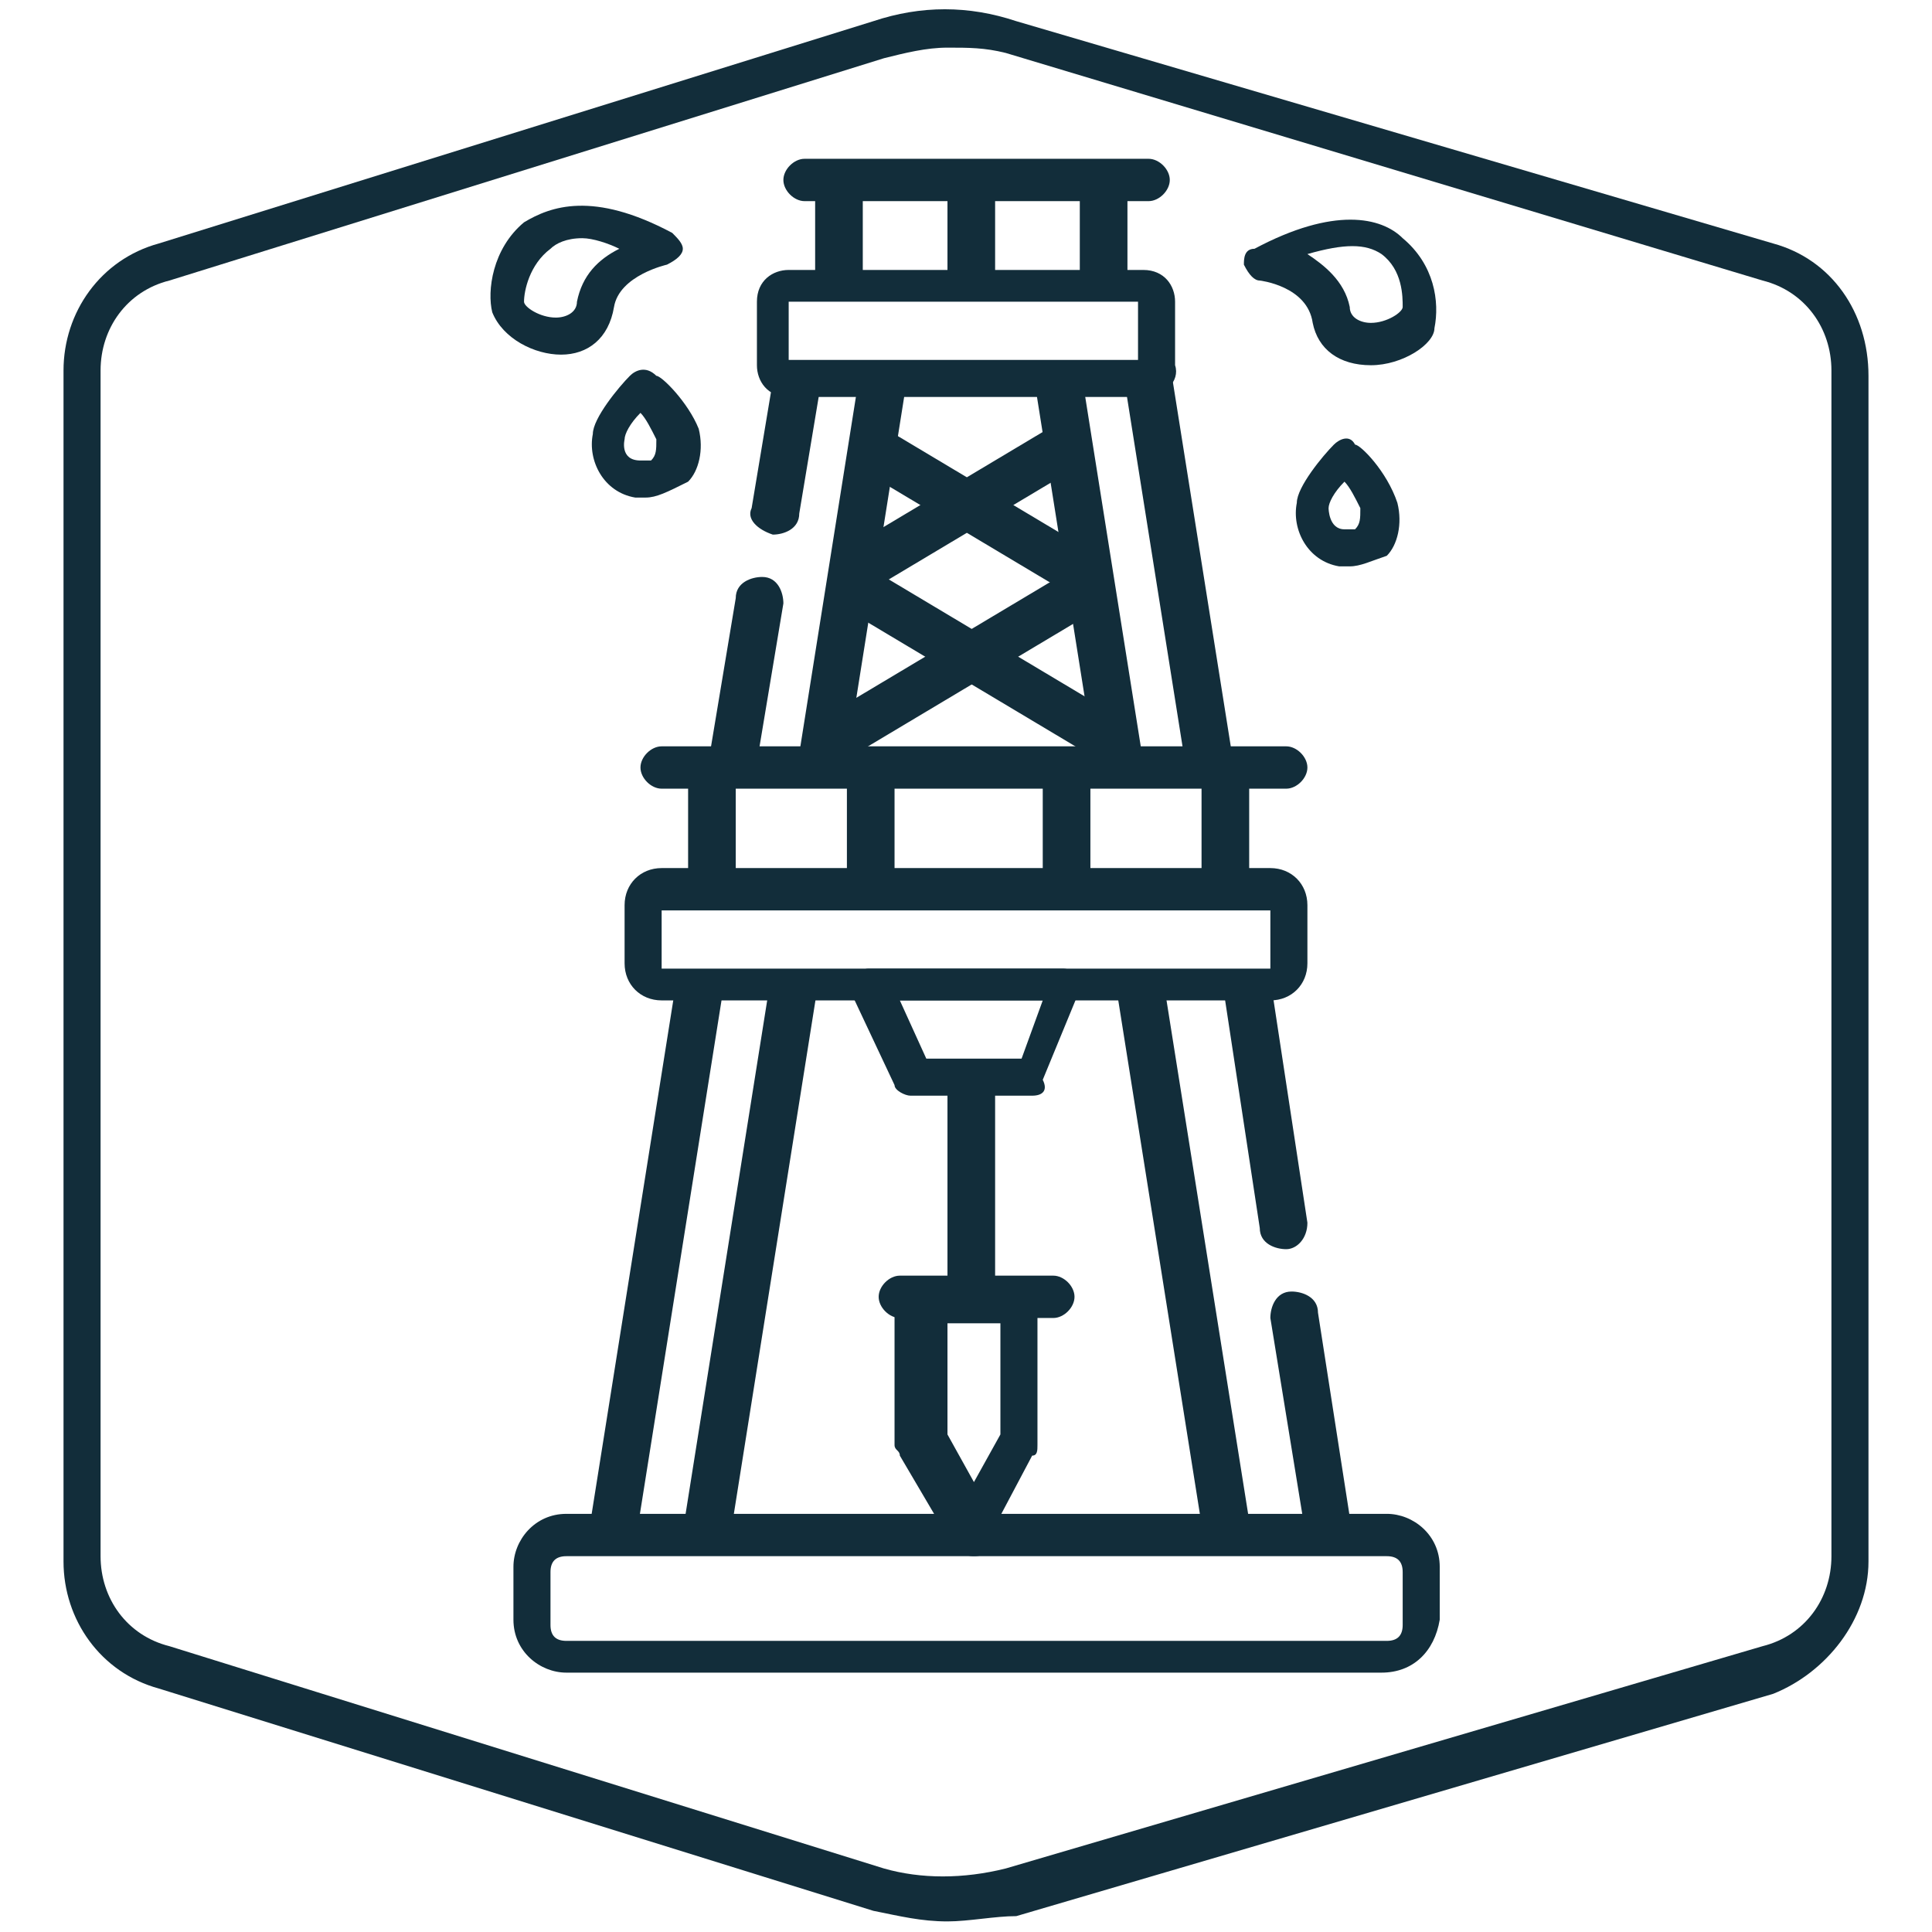
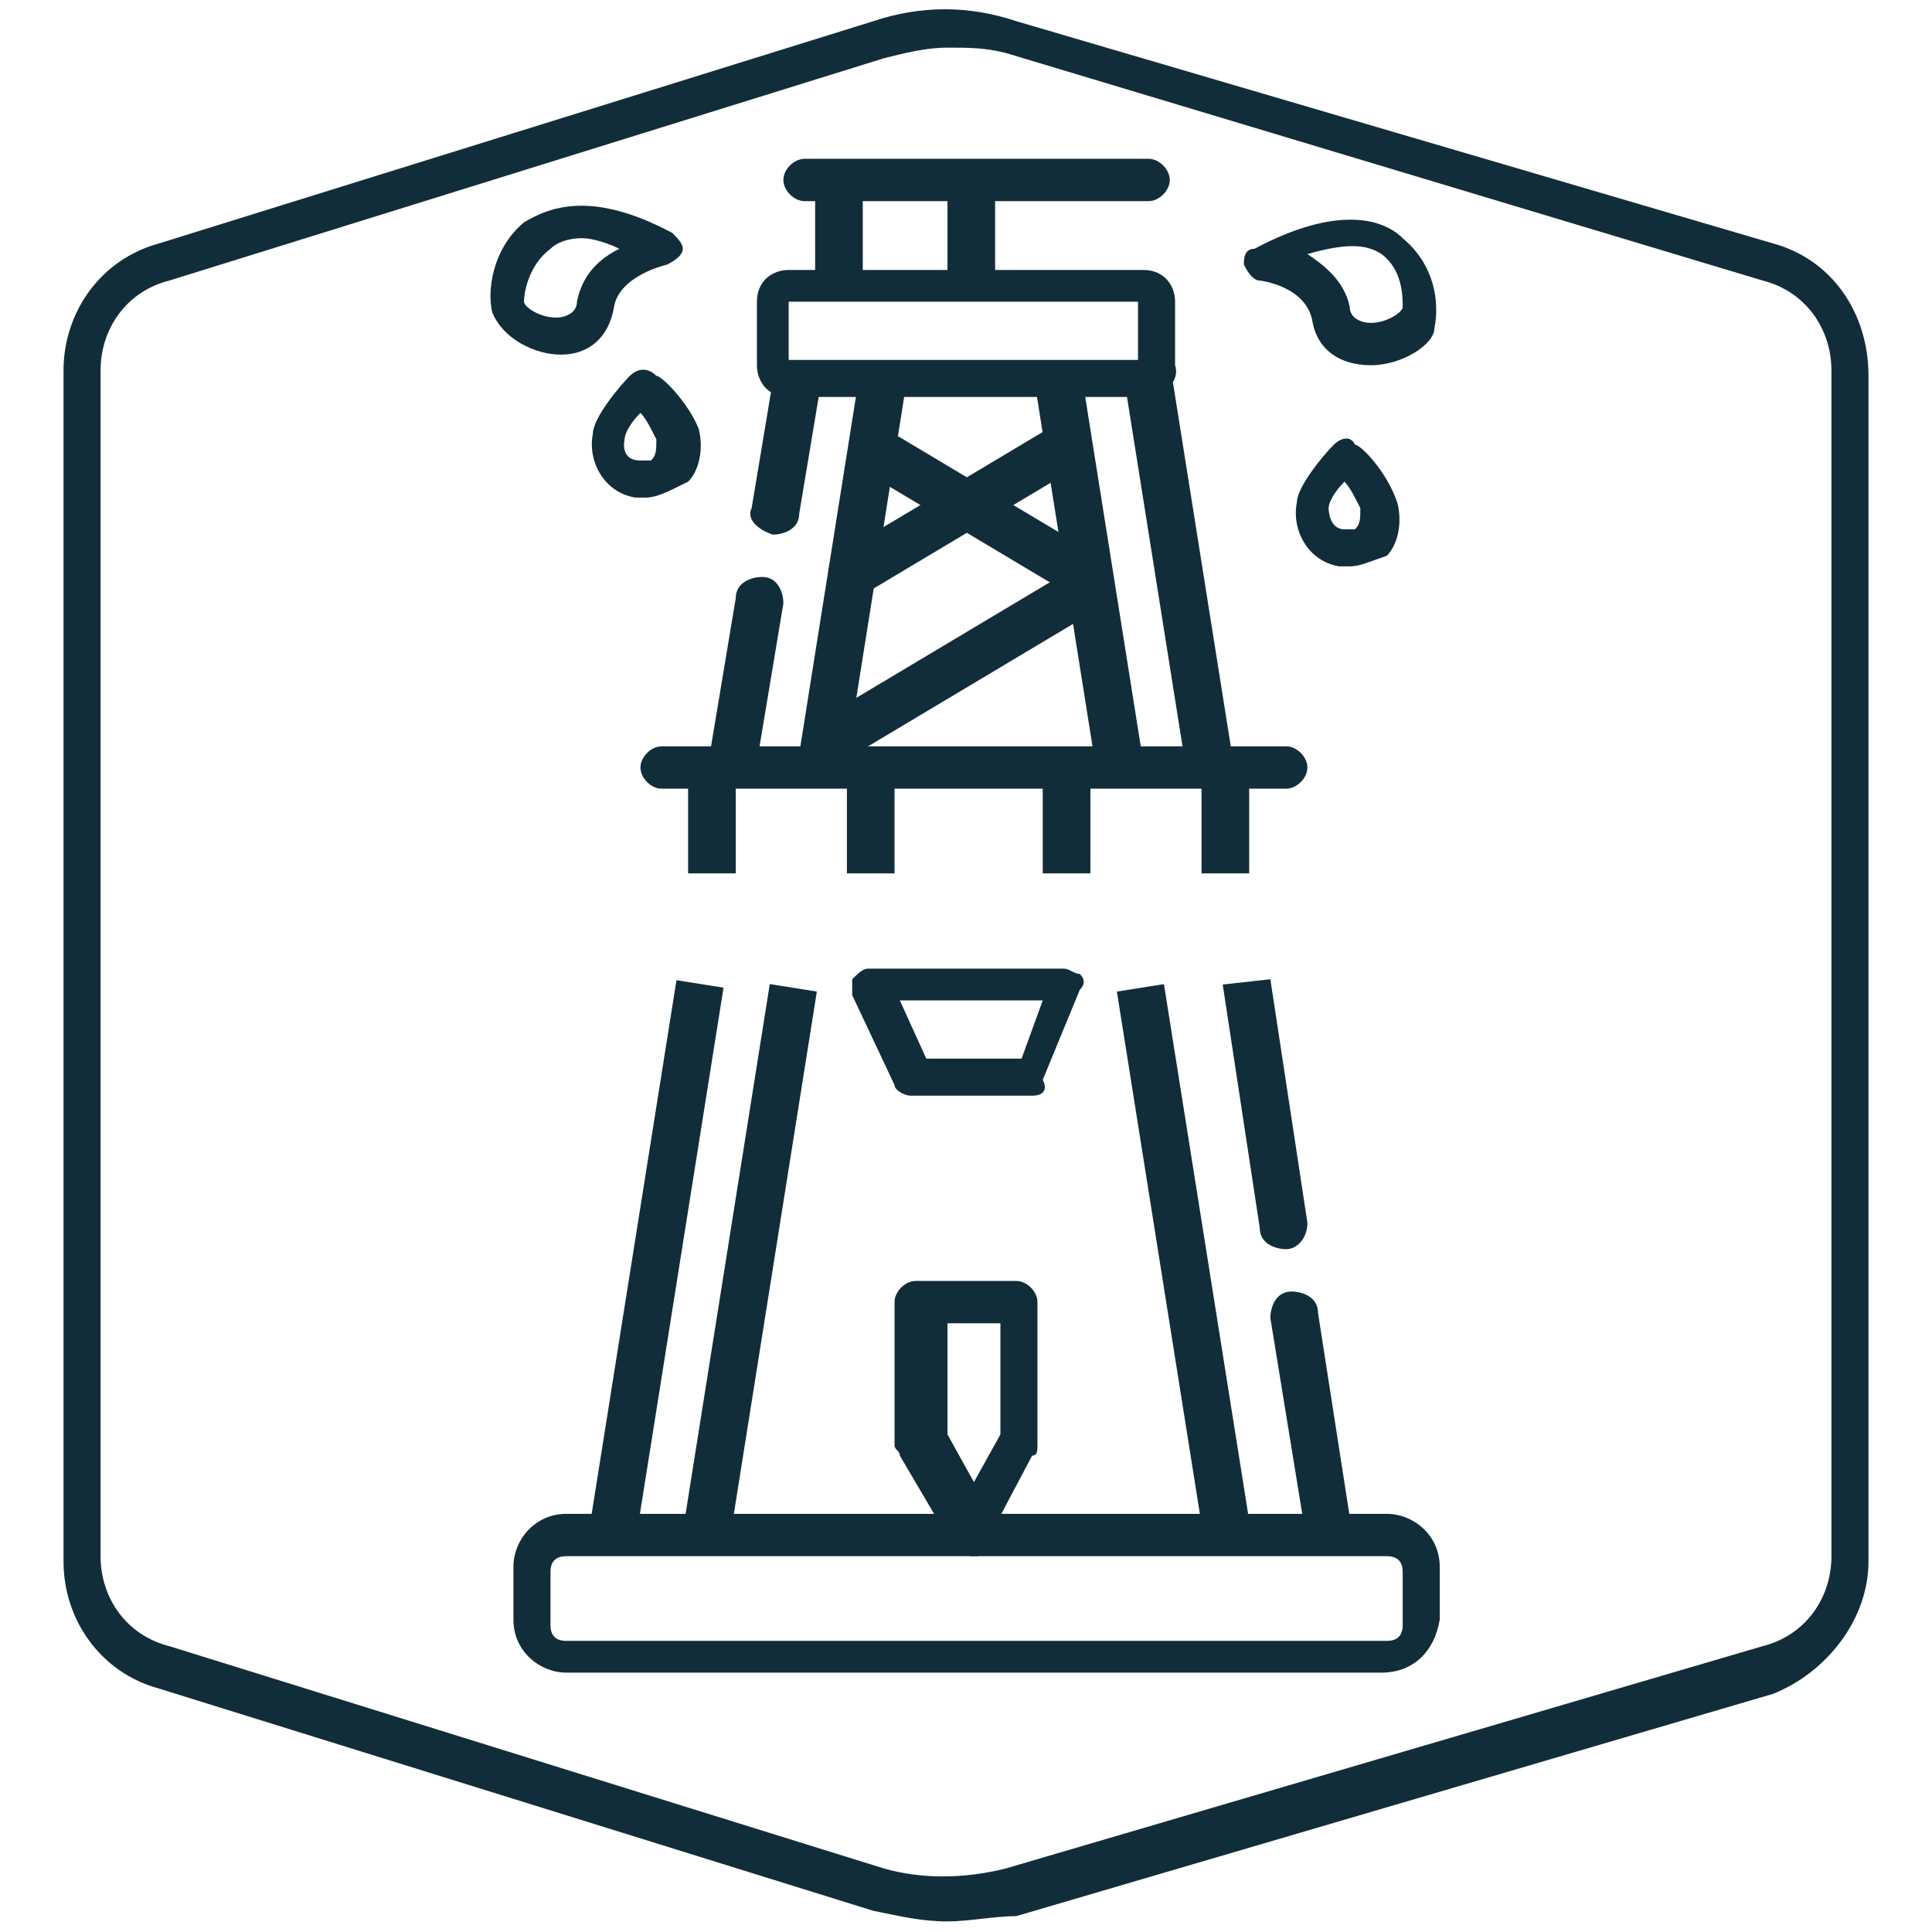
<svg xmlns="http://www.w3.org/2000/svg" version="1.1" id="Capa_1" x="0px" y="0px" viewBox="0 0 36.5 36.5" style="enable-background:new 0 0 36.5 36.5;" xml:space="preserve">
  <style type="text/css">
	.st0{fill:#122D3A;}
</style>
  <g>
    <g id="Capa_2_1_">
      <g>
        <g>
          <path class="st0" d="M17.9,36.3c-0.5,0-0.9-0.1-1.4-0.2L3,31.9c-1.1-0.3-1.8-1.3-1.8-2.4V7c0-1.1,0.7-2.1,1.8-2.4l13.5-4.2      c0.9-0.3,1.8-0.3,2.7,0l14.3,4.2c1.1,0.3,1.8,1.3,1.8,2.5v22.4c0,1.1-0.8,2.1-1.8,2.5l-14.3,4.2C18.8,36.2,18.3,36.3,17.9,36.3z       M17.9,0.9c-0.4,0-0.8,0.1-1.2,0.2L3.2,5.3C2.4,5.5,1.9,6.2,1.9,7v22.4c0,0.8,0.5,1.5,1.3,1.7l13.5,4.2c0.7,0.2,1.5,0.2,2.3,0      l14.3-4.2c0.8-0.2,1.3-0.9,1.3-1.7V7c0-0.8-0.5-1.5-1.3-1.7L19,1C18.6,0.9,18.3,0.9,17.9,0.9z" />
        </g>
      </g>
    </g>
    <g>
-       <rect x="18.2" y="9.8" transform="matrix(0.513 -0.859 0.859 0.513 -1.76 22.126)" class="st0" width="0.9" height="5.6" />
      <rect x="18" y="7.3" transform="matrix(0.513 -0.859 0.859 0.513 0.678 20.539)" class="st0" width="0.9" height="4.8" />
      <rect x="15.8" y="9.1" transform="matrix(0.859 -0.513 0.513 0.859 -2.304 10.697)" class="st0" width="4.8" height="0.9" />
      <rect x="15.4" y="12.1" transform="matrix(0.859 -0.513 0.513 0.859 -3.891 11.068)" class="st0" width="5.4" height="0.9" />
      <rect x="15.4" y="3.7" class="st0" width="0.9" height="1.6" />
      <rect x="17.9" y="3.7" class="st0" width="0.9" height="1.6" />
      <rect x="13" y="14.7" class="st0" width="0.9" height="1.8" />
      <rect x="16" y="14.7" class="st0" width="0.9" height="1.8" />
      <rect x="19.7" y="14.7" class="st0" width="0.9" height="1.8" />
-       <rect x="17.9" y="20.5" class="st0" width="0.9" height="3.9" />
      <rect x="22.7" y="14.7" class="st0" width="0.9" height="1.8" />
-       <rect x="20.4" y="3.7" class="st0" width="0.9" height="1.6" />
      <rect x="21.8" y="7.2" transform="matrix(0.988 -0.157 0.157 0.988 -1.408 3.614)" class="st0" width="0.9" height="7.1" />
      <path class="st0" d="M24.3,23.6L24.3,23.6c-0.2,0-0.5-0.1-0.5-0.4l-0.7-4.6l0.9-0.1l0.7,4.6C24.7,23.4,24.5,23.6,24.3,23.6z" />
      <path class="st0" d="M25.6,29.3l-0.9-0.1L24,24.9c0-0.2,0.1-0.5,0.4-0.5l0,0c0.2,0,0.5,0.1,0.5,0.4L25.6,29.3z" />
      <rect x="21.9" y="18.6" transform="matrix(0.988 -0.157 0.157 0.988 -3.457 3.795)" class="st0" width="0.9" height="10.6" />
      <rect x="8.8" y="23.4" transform="matrix(0.157 -0.988 0.988 0.157 -11.622 34.085)" class="st0" width="10.6" height="0.9" />
      <rect x="7.1" y="23.4" transform="matrix(0.157 -0.988 0.988 0.157 -13.118 32.332)" class="st0" width="10.6" height="0.9" />
      <rect x="20.1" y="7.2" transform="matrix(0.988 -0.157 0.157 0.988 -1.429 3.347)" class="st0" width="0.9" height="7.1" />
      <path class="st0" d="M14.6,10.1L14.6,10.1c0.2,0,0.5-0.1,0.5-0.4l0.4-2.4l-0.9-0.1l-0.4,2.4C14.1,9.8,14.3,10,14.6,10.1z" />
      <rect x="12.5" y="10.3" transform="matrix(0.157 -0.988 0.988 0.157 2.95 25.035)" class="st0" width="7.3" height="0.9" />
      <path class="st0" d="M13.4,14.3l0.9,0.1l0.5-3c0-0.2-0.1-0.5-0.4-0.5l0,0c-0.2,0-0.5,0.1-0.5,0.4L13.4,14.3z" />
      <path class="st0" d="M19.5,20.7h-2.3c-0.1,0-0.3-0.1-0.3-0.2l-0.8-1.7c0-0.1,0-0.2,0-0.3c0.1-0.1,0.2-0.2,0.3-0.2h3.7    c0.1,0,0.2,0.1,0.3,0.1c0.1,0.1,0.1,0.2,0,0.3l-0.7,1.7C19.8,20.6,19.7,20.7,19.5,20.7z M17.5,20h1.8l0.4-1.1H17L17.5,20z" />
-       <path class="st0" d="M24,18.9H12.5c-0.4,0-0.7-0.3-0.7-0.7v-1.1c0-0.4,0.3-0.7,0.7-0.7H24c0.4,0,0.7,0.3,0.7,0.7v1.1    C24.7,18.6,24.4,18.9,24,18.9z M24,18.3v0.3V18.3C24,18.3,24,18.3,24,18.3z M24,17.2l-11.5,0l0,1.1l11.5,0V17.2z" />
      <path class="st0" d="M24.3,14.9H12.5c-0.2,0-0.4-0.2-0.4-0.4l0,0c0-0.2,0.2-0.4,0.4-0.4h11.8c0.2,0,0.4,0.2,0.4,0.4l0,0    C24.7,14.7,24.5,14.9,24.3,14.9z" />
      <path class="st0" d="M26.1,31.6H10.7c-0.5,0-1-0.4-1-1v-1c0-0.5,0.4-1,1-1h15.5c0.5,0,1,0.4,1,1v1C27.1,31.2,26.7,31.6,26.1,31.6z     M10.7,29.4c-0.2,0-0.3,0.1-0.3,0.3v1c0,0.2,0.1,0.3,0.3,0.3h15.5c0.2,0,0.3-0.1,0.3-0.3v-1c0-0.2-0.1-0.3-0.3-0.3H10.7z" />
      <path class="st0" d="M21.6,7.5h-6.7c-0.4,0-0.6-0.3-0.6-0.6V5.7c0-0.4,0.3-0.6,0.6-0.6h6.7c0.4,0,0.6,0.3,0.6,0.6v1.2    C22.3,7.2,22,7.5,21.6,7.5z M21.6,5.7l-6.7,0l0,1.1l6.6,0V5.7z M21.6,6.8C21.6,6.8,21.6,6.8,21.6,6.8L21.6,6.8z" />
      <path class="st0" d="M25.9,6.9C25.9,6.9,25.9,6.9,25.9,6.9c-0.6,0-1-0.3-1.1-0.8c-0.1-0.7-1-0.8-1-0.8c-0.1,0-0.2-0.1-0.3-0.3    c0-0.1,0-0.3,0.2-0.3c1.5-0.8,2.4-0.6,2.8-0.2c0.6,0.5,0.7,1.2,0.6,1.7C27.1,6.5,26.5,6.9,25.9,6.9z M24.7,4.8    c0.3,0.2,0.7,0.5,0.8,1c0,0.2,0.2,0.3,0.4,0.3h0c0.3,0,0.6-0.2,0.6-0.3c0-0.2,0-0.7-0.4-1C25.8,4.6,25.4,4.6,24.7,4.8z" />
      <path class="st0" d="M10.6,6.7c-0.5,0-1.1-0.3-1.3-0.8c-0.1-0.4,0-1.2,0.6-1.7c0.5-0.3,1.3-0.6,2.8,0.2c0.1,0.1,0.2,0.2,0.2,0.3    c0,0.1-0.1,0.2-0.3,0.3c0,0-0.9,0.2-1,0.8C11.5,6.4,11.1,6.7,10.6,6.7C10.6,6.7,10.6,6.7,10.6,6.7z M11,4.5    c-0.3,0-0.5,0.1-0.6,0.2C10,5,9.9,5.5,9.9,5.7c0,0.1,0.3,0.3,0.6,0.3l0,0c0.2,0,0.4-0.1,0.4-0.3c0.1-0.5,0.4-0.8,0.8-1    C11.5,4.6,11.2,4.5,11,4.5z" />
      <path class="st0" d="M12.2,9.4c-0.1,0-0.1,0-0.2,0c-0.6-0.1-0.9-0.7-0.8-1.2c0-0.3,0.5-0.9,0.7-1.1c0.1-0.1,0.3-0.2,0.5,0    c0.1,0,0.6,0.5,0.8,1c0.1,0.4,0,0.8-0.2,1C12.6,9.3,12.4,9.4,12.2,9.4z M12.1,7.8c-0.2,0.2-0.3,0.4-0.3,0.5c0,0-0.1,0.4,0.3,0.4    c0.1,0,0.2,0,0.2,0c0.1-0.1,0.1-0.2,0.1-0.4C12.3,8.1,12.2,7.9,12.1,7.8z" />
      <path class="st0" d="M25.5,10.7c-0.1,0-0.1,0-0.2,0c-0.6-0.1-0.9-0.7-0.8-1.2c0-0.3,0.5-0.9,0.7-1.1c0.1-0.1,0.3-0.2,0.4,0    c0.1,0,0.6,0.5,0.8,1.1c0.1,0.4,0,0.8-0.2,1C25.9,10.6,25.7,10.7,25.5,10.7z M25.4,9.1c-0.2,0.2-0.3,0.4-0.3,0.5    c0,0,0,0.4,0.3,0.4c0.1,0,0.2,0,0.2,0c0.1-0.1,0.1-0.2,0.1-0.4C25.6,9.4,25.5,9.2,25.4,9.1z" />
-       <path class="st0" d="M19.9,24.9h-2.9c-0.2,0-0.4-0.2-0.4-0.4l0,0c0-0.2,0.2-0.4,0.4-0.4h2.9c0.2,0,0.4,0.2,0.4,0.4l0,0    C20.3,24.7,20.1,24.9,19.9,24.9z" />
      <path class="st0" d="M18.4,29.4L18.4,29.4c-0.2,0-0.3-0.1-0.4-0.2l-1-1.7c0-0.1-0.1-0.1-0.1-0.2v-2.7c0-0.2,0.2-0.4,0.4-0.4h1.9    c0.2,0,0.4,0.2,0.4,0.4v2.7c0,0.1,0,0.2-0.1,0.2l-0.9,1.7C18.7,29.3,18.6,29.4,18.4,29.4z M17.9,27.1l0.5,0.9l0.5-0.9V25h-1V27.1z    " />
      <path class="st0" d="M21.7,3.8h-6.5c-0.2,0-0.4-0.2-0.4-0.4l0,0c0-0.2,0.2-0.4,0.4-0.4h6.5c0.2,0,0.4,0.2,0.4,0.4l0,0    C22.1,3.6,21.9,3.8,21.7,3.8z" />
    </g>
  </g>
</svg>